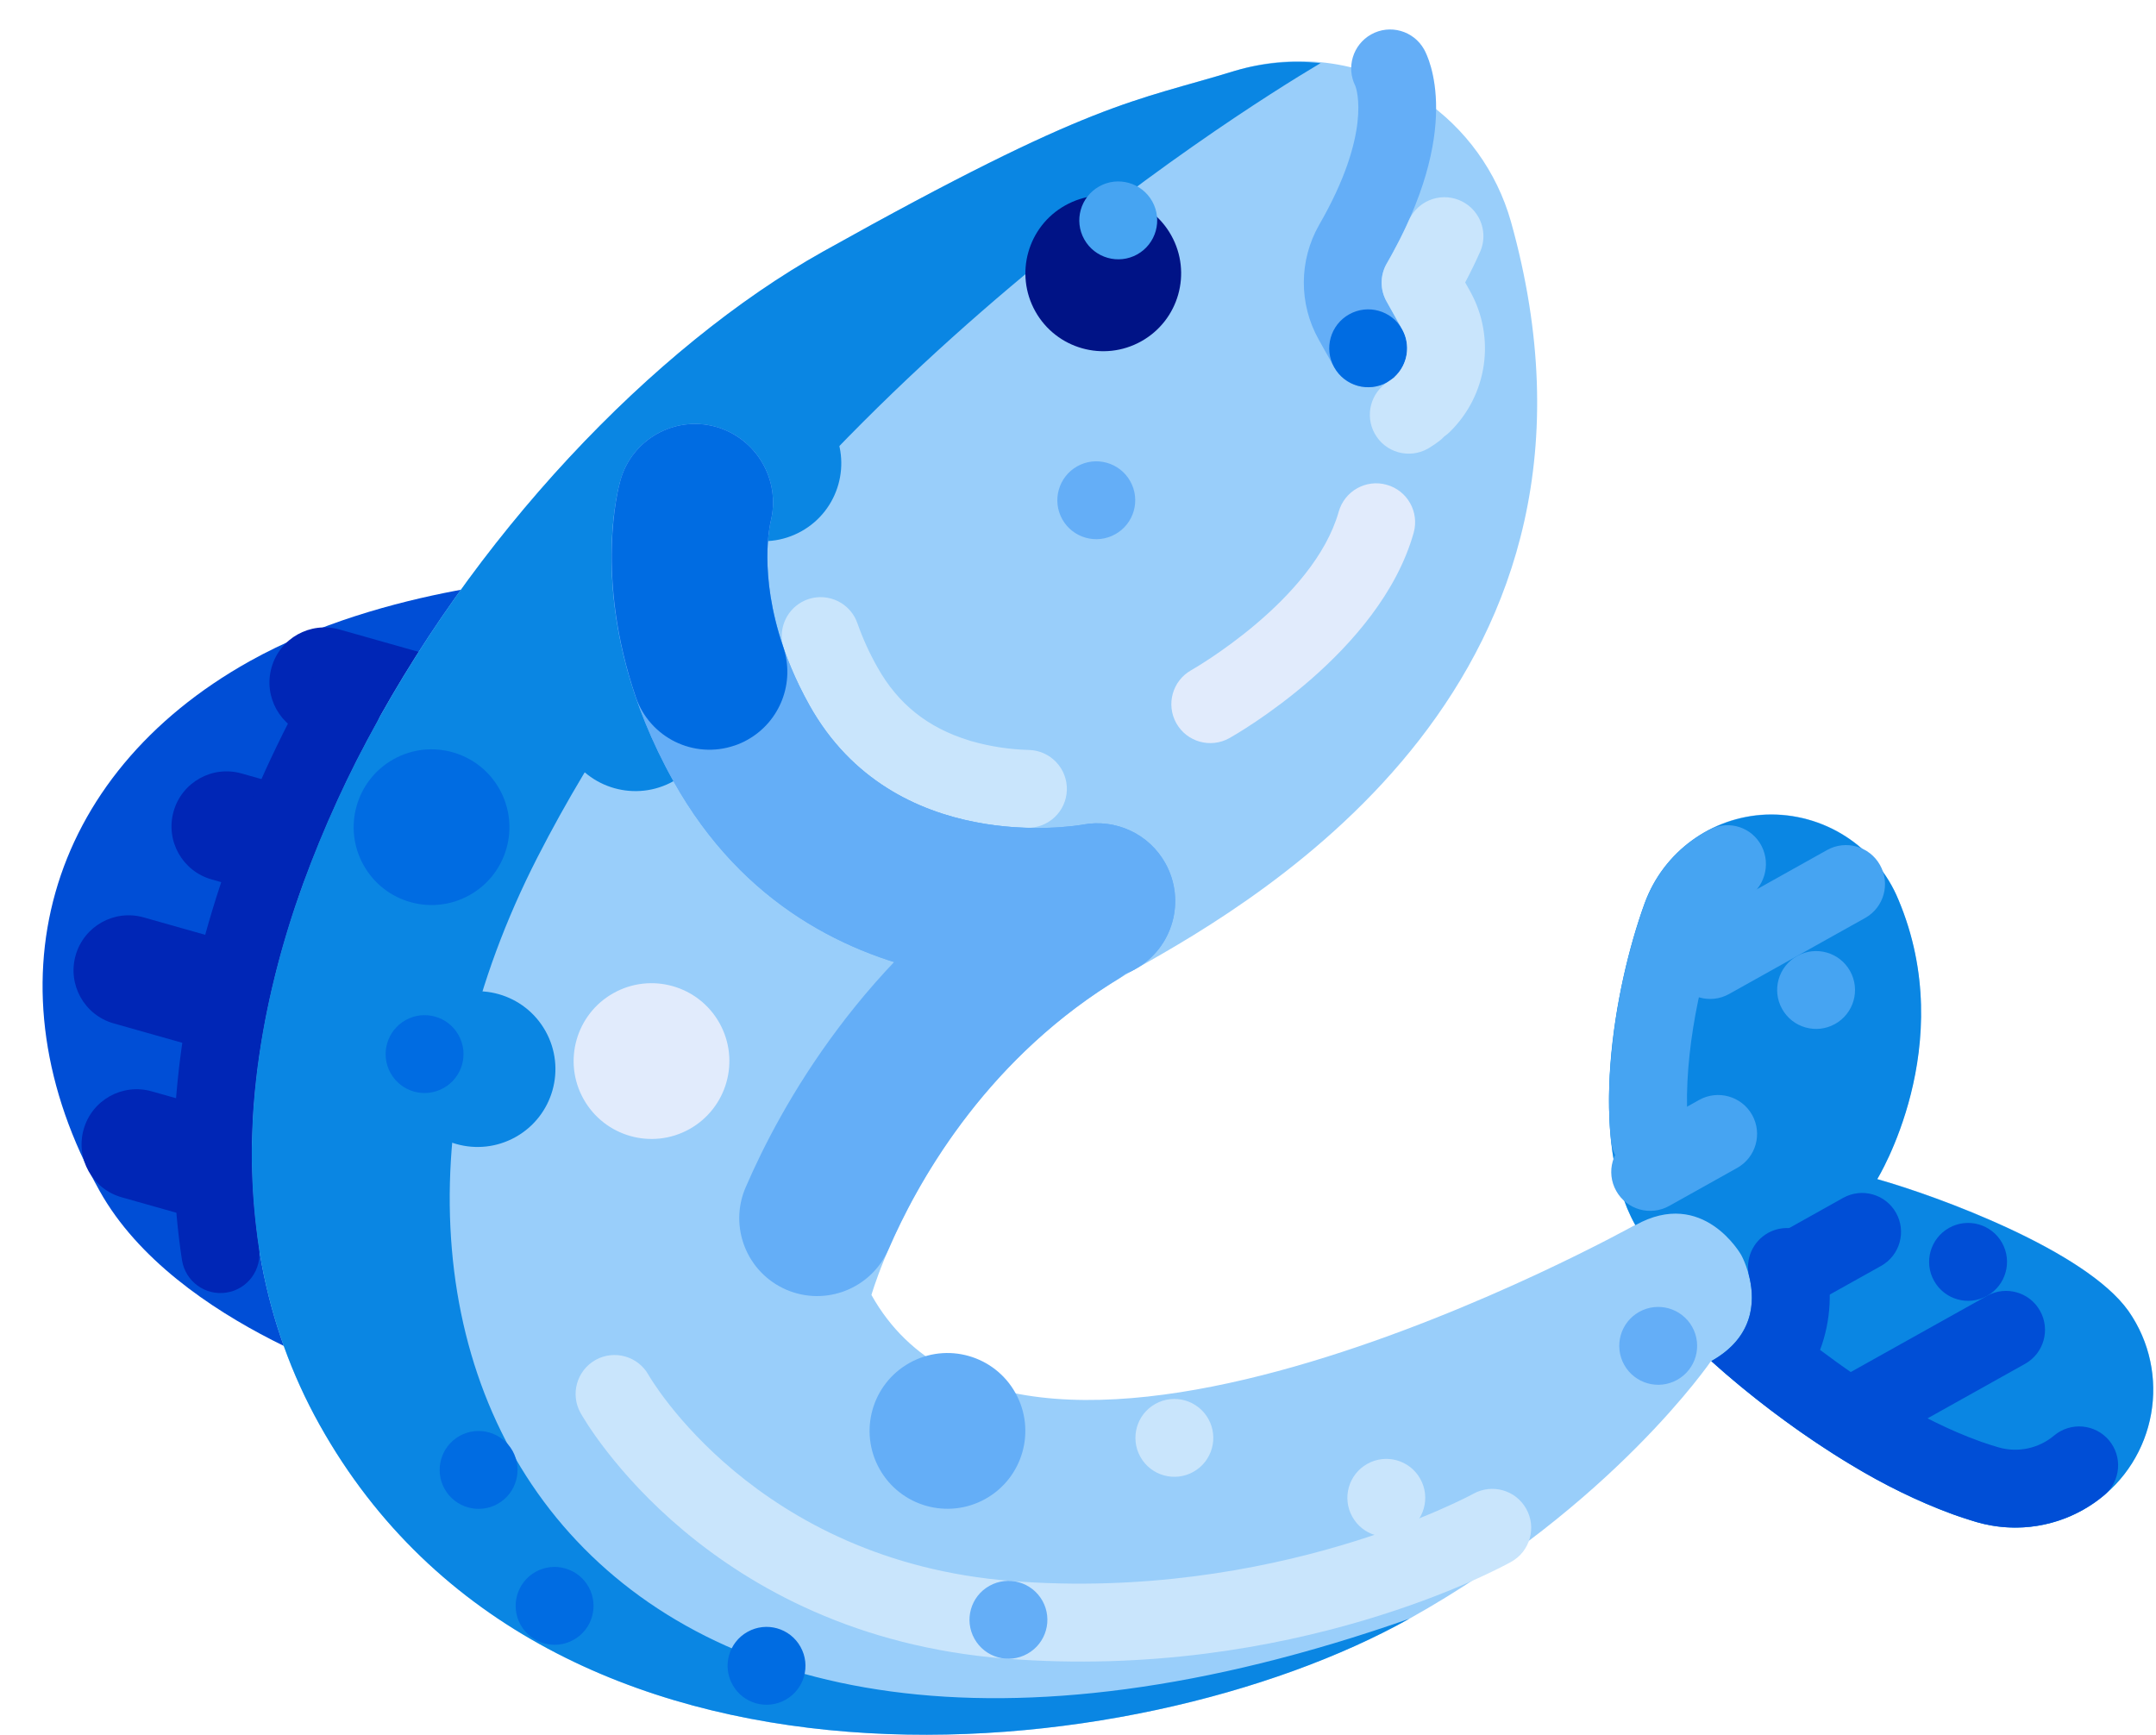
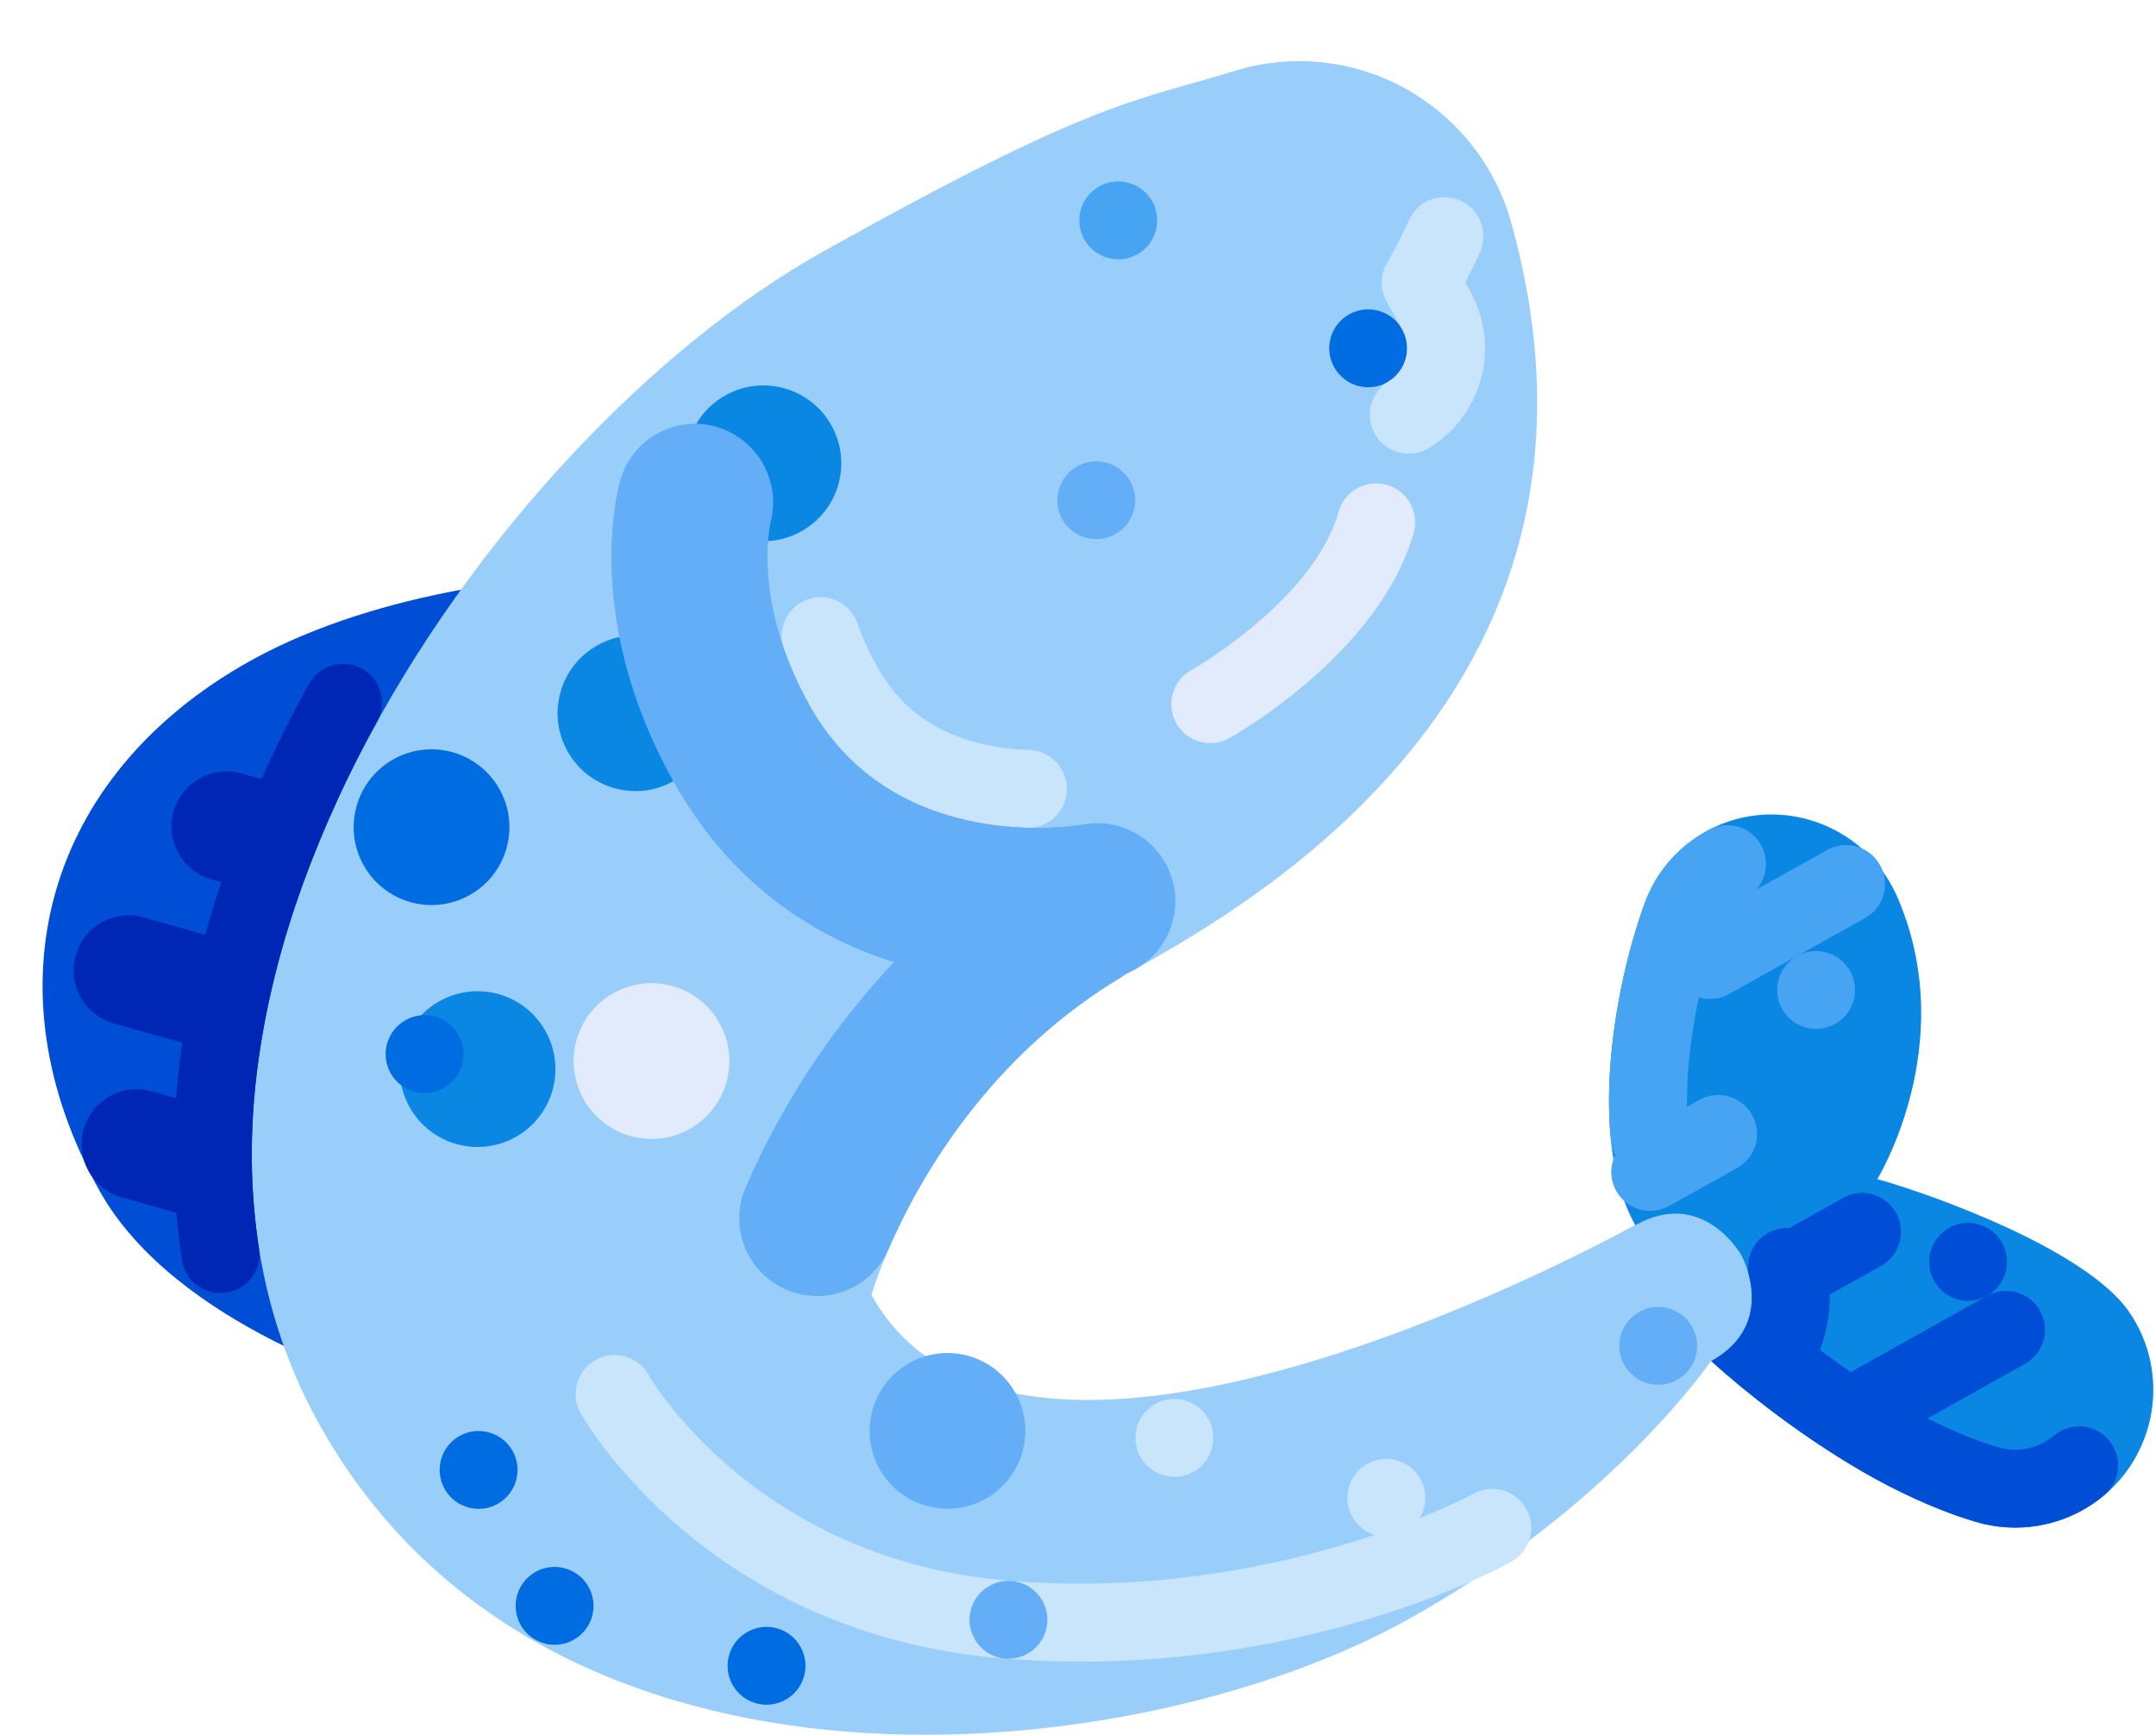
<svg xmlns="http://www.w3.org/2000/svg" width="41" height="33" viewBox="0 0 41 33" fill="none">
  <path d="M10.639 10.979C10.639 10.979 7.332 11.131 4.746 12.576C0.869 14.744 -0.272 18.774 1.896 22.652C3.344 25.243 7.371 26.378 7.371 26.378L10.639 10.979Z" fill="#004ED6" />
-   <path d="M8.472 12.542L6.456 11.972C5.9 11.815 5.321 12.138 5.164 12.694C5.006 13.251 5.33 13.83 5.886 13.987L7.901 14.557C8.458 14.715 9.037 14.391 9.194 13.835C9.351 13.278 9.028 12.7 8.472 12.542Z" fill="#0026B6" />
  <path d="M6.609 15.28L4.594 14.71C4.037 14.552 3.458 14.876 3.301 15.432C3.144 15.989 3.467 16.567 4.024 16.725L6.039 17.295C6.595 17.452 7.174 17.129 7.331 16.573C7.489 16.016 7.165 15.437 6.609 15.28Z" fill="#0026B6" />
  <path d="M5.927 18.352L2.731 17.447C2.175 17.29 1.596 17.613 1.438 18.17C1.281 18.726 1.604 19.305 2.161 19.463L5.357 20.367C5.913 20.524 6.492 20.201 6.649 19.644C6.807 19.088 6.483 18.509 5.927 18.352Z" fill="#0026B6" />
  <path d="M6.079 21.659L2.883 20.755C2.327 20.598 1.748 20.921 1.591 21.478C1.433 22.034 1.757 22.613 2.313 22.77L5.509 23.674C6.065 23.832 6.644 23.508 6.802 22.952C6.959 22.395 6.636 21.817 6.079 21.659Z" fill="#0026B6" />
  <path d="M27.054 1.887C26.008 1.173 24.695 0.975 23.485 1.347C21.543 1.943 20.828 1.891 15.658 4.781C9.194 8.394 1.743 19.345 6.079 27.1C10.414 34.856 21.63 33.676 26.8 30.786C30.678 28.619 32.541 25.881 32.541 25.881C32.541 25.881 35.016 28.194 37.584 28.942C38.677 29.261 39.851 28.84 40.492 27.899C41.108 27.002 41.1 25.817 40.473 24.927C39.654 23.777 36.857 22.749 35.696 22.421C35.696 22.421 37.267 19.875 36.099 17.106C35.681 16.093 34.676 15.447 33.58 15.489C32.543 15.533 31.634 16.197 31.276 17.171C30.687 18.79 30.186 21.669 31.096 23.296C31.096 23.296 19.462 29.799 16.572 24.628C16.572 24.628 17.712 20.598 21.59 18.43C24.036 17.063 31.168 12.91 28.732 4.211C28.463 3.263 27.869 2.44 27.054 1.887Z" fill="#99CEFA" />
  <path d="M15.244 11.451C15.601 11.251 16.053 11.379 16.253 11.736C16.273 11.774 16.291 11.813 16.305 11.853C16.407 12.142 16.534 12.422 16.685 12.689C17.074 13.385 17.642 13.84 18.424 14.08C18.433 14.083 18.442 14.086 18.451 14.09C18.46 14.092 18.47 14.094 18.479 14.097C18.835 14.198 19.202 14.254 19.571 14.263C19.98 14.276 20.301 14.618 20.288 15.027C20.275 15.435 19.934 15.755 19.526 15.743C19.494 15.742 19.461 15.741 19.427 15.74L19.427 15.74L19.422 15.74L19.421 15.739L19.419 15.739L19.416 15.739L19.414 15.739L19.41 15.739L19.409 15.739L19.405 15.739L19.403 15.739L19.401 15.739L19.398 15.738L19.395 15.738L19.393 15.738L19.39 15.738L19.389 15.738L19.384 15.737L19.384 15.738L19.378 15.737L19.374 15.737L19.373 15.737L19.369 15.737L19.368 15.737L19.363 15.736L19.363 15.736C19.038 15.719 18.715 15.674 18.397 15.604C18.393 15.603 18.389 15.602 18.385 15.601L18.379 15.6L18.379 15.6C18.375 15.599 18.371 15.598 18.367 15.597L18.366 15.597C18.365 15.597 18.363 15.596 18.361 15.596L18.36 15.596L18.355 15.595L18.354 15.594L18.349 15.593L18.348 15.593L18.343 15.592L18.341 15.591L18.337 15.591L18.335 15.59L18.331 15.589L18.329 15.588L18.325 15.588L18.323 15.587L18.32 15.586L18.316 15.585L18.314 15.585L18.31 15.584L18.308 15.584L18.303 15.582L18.302 15.582L18.296 15.581L18.295 15.581C18.218 15.562 18.141 15.541 18.063 15.518C18.051 15.515 18.038 15.511 18.026 15.507C18.013 15.503 18 15.5 17.987 15.496C17.381 15.314 16.82 15.007 16.341 14.594L16.341 14.593C16.331 14.585 16.321 14.576 16.311 14.567C16.306 14.562 16.301 14.558 16.296 14.553L16.295 14.553L16.28 14.54L16.28 14.539C16.275 14.535 16.27 14.53 16.265 14.526L16.265 14.526C16.26 14.521 16.255 14.516 16.251 14.512L16.25 14.512L16.245 14.507C16.242 14.504 16.239 14.501 16.235 14.498L16.235 14.498C16.23 14.493 16.226 14.489 16.22 14.484L16.22 14.483C16.215 14.479 16.21 14.474 16.206 14.47L16.205 14.469C16.204 14.468 16.202 14.466 16.2 14.465C16.197 14.461 16.194 14.459 16.191 14.455L16.19 14.455C16.189 14.454 16.187 14.452 16.186 14.451L16.185 14.45L16.181 14.446L16.18 14.446C16.179 14.444 16.177 14.443 16.176 14.441L16.175 14.441L16.171 14.436C16.167 14.433 16.164 14.43 16.161 14.427L16.16 14.426L16.156 14.422L16.151 14.417C16.149 14.415 16.148 14.414 16.146 14.412L16.146 14.412C16.144 14.41 16.143 14.409 16.141 14.407L16.141 14.407L16.136 14.402L16.136 14.402L16.131 14.397L16.131 14.397L16.126 14.392L16.126 14.392L16.122 14.388L16.121 14.387L16.117 14.383L16.116 14.382C16.115 14.38 16.113 14.379 16.112 14.377L16.111 14.377C16.11 14.376 16.108 14.374 16.107 14.373L16.107 14.372L16.102 14.368L16.101 14.367L16.097 14.363L16.097 14.362C16.095 14.361 16.094 14.359 16.092 14.357L16.092 14.357L16.087 14.353L16.087 14.352L16.082 14.347L16.082 14.347C16.081 14.345 16.079 14.344 16.078 14.342L16.073 14.338L16.073 14.337C16.071 14.335 16.069 14.334 16.068 14.332C16.066 14.331 16.065 14.329 16.063 14.327L16.063 14.327C16.061 14.326 16.06 14.324 16.058 14.322L16.058 14.322C16.056 14.32 16.055 14.319 16.053 14.317L16.053 14.317C16.051 14.315 16.05 14.314 16.049 14.312L16.048 14.312C16.047 14.31 16.045 14.309 16.044 14.307L16.039 14.302L16.038 14.301L16.034 14.297L16.034 14.296L16.029 14.291C16.027 14.289 16.026 14.288 16.024 14.286L16.024 14.286C16.023 14.284 16.021 14.283 16.02 14.281L16.02 14.281L16.015 14.276L16.014 14.275C16.013 14.274 16.012 14.272 16.01 14.271L16.009 14.27C16.008 14.269 16.007 14.267 16.006 14.266L16.005 14.265L16.001 14.261L16 14.26C15.999 14.258 15.997 14.257 15.996 14.255L15.995 14.255C15.994 14.253 15.992 14.252 15.991 14.25L15.991 14.25L15.986 14.245L15.986 14.244L15.982 14.239L15.981 14.239L15.977 14.234L15.976 14.234L15.972 14.229L15.972 14.228L15.967 14.223L15.967 14.223L15.963 14.219L15.962 14.218C15.961 14.216 15.959 14.215 15.958 14.213L15.957 14.212C15.956 14.21 15.954 14.209 15.953 14.207L15.952 14.207C15.951 14.205 15.95 14.204 15.949 14.203L15.948 14.202L15.944 14.197L15.943 14.196L15.939 14.191L15.938 14.191L15.934 14.186L15.934 14.186L15.93 14.181L15.929 14.18C15.928 14.178 15.926 14.177 15.925 14.175L15.924 14.175L15.921 14.17L15.92 14.169C15.918 14.168 15.917 14.166 15.916 14.165L15.911 14.159L15.91 14.158L15.906 14.154L15.906 14.153L15.902 14.148L15.897 14.142L15.896 14.142L15.892 14.137L15.892 14.136C15.89 14.135 15.889 14.133 15.888 14.132L15.887 14.131L15.883 14.126L15.882 14.125L15.879 14.121L15.878 14.12C15.876 14.118 15.875 14.117 15.874 14.115L15.873 14.114C15.871 14.112 15.87 14.111 15.869 14.109L15.868 14.108C15.867 14.107 15.866 14.105 15.865 14.104L15.859 14.097C15.858 14.096 15.856 14.094 15.855 14.092L15.854 14.092L15.851 14.087L15.85 14.086L15.846 14.081L15.845 14.08C15.844 14.079 15.843 14.077 15.841 14.075L15.841 14.075C15.839 14.073 15.838 14.072 15.837 14.07L15.836 14.069C15.835 14.068 15.834 14.066 15.832 14.065L15.832 14.063C15.83 14.062 15.829 14.06 15.827 14.059L15.827 14.058C15.825 14.056 15.824 14.055 15.823 14.053L15.822 14.052C15.821 14.05 15.82 14.049 15.819 14.047L15.818 14.046C15.816 14.044 15.815 14.043 15.814 14.041L15.813 14.04L15.809 14.036L15.809 14.035C15.807 14.034 15.806 14.032 15.805 14.03L15.804 14.029L15.8 14.024L15.8 14.023C15.798 14.022 15.797 14.02 15.796 14.019L15.795 14.018L15.791 14.013L15.79 14.012L15.787 14.007L15.786 14.006C15.785 14.005 15.784 14.003 15.783 14.002L15.781 14L15.778 13.995L15.777 13.995L15.773 13.989L15.772 13.989L15.769 13.984L15.768 13.983L15.764 13.978L15.763 13.977C15.762 13.975 15.761 13.973 15.759 13.972L15.759 13.971L15.755 13.966L15.755 13.965C15.753 13.964 15.752 13.962 15.751 13.96L15.75 13.959L15.746 13.954L15.745 13.953L15.742 13.949L15.741 13.947L15.737 13.943L15.736 13.942C15.735 13.94 15.734 13.938 15.733 13.936L15.732 13.936L15.729 13.931L15.728 13.93L15.724 13.925L15.723 13.924L15.719 13.918L15.719 13.918L15.715 13.912L15.714 13.912L15.711 13.907L15.71 13.905L15.706 13.9L15.706 13.9C15.704 13.898 15.703 13.896 15.702 13.895L15.701 13.894C15.7 13.892 15.699 13.89 15.697 13.889L15.696 13.887C15.695 13.886 15.694 13.884 15.693 13.882L15.692 13.882L15.689 13.877L15.688 13.876C15.687 13.874 15.685 13.872 15.684 13.87L15.683 13.869L15.68 13.864L15.679 13.863C15.678 13.862 15.677 13.86 15.676 13.858L15.675 13.857C15.674 13.856 15.672 13.854 15.671 13.852L15.67 13.851C15.669 13.849 15.668 13.847 15.666 13.846L15.666 13.845L15.662 13.84L15.662 13.839L15.658 13.834L15.657 13.832L15.653 13.827L15.653 13.826C15.652 13.825 15.65 13.823 15.649 13.822L15.649 13.82C15.648 13.819 15.646 13.817 15.645 13.815L15.644 13.814C15.643 13.812 15.642 13.81 15.64 13.809L15.64 13.808L15.636 13.803L15.636 13.802C15.634 13.8 15.633 13.798 15.632 13.796L15.631 13.795C15.63 13.793 15.629 13.792 15.627 13.79L15.627 13.789C15.626 13.787 15.625 13.786 15.623 13.784L15.623 13.783C15.621 13.781 15.62 13.78 15.619 13.778L15.618 13.776L15.615 13.771L15.614 13.771C15.613 13.769 15.612 13.767 15.611 13.765L15.61 13.764C15.609 13.762 15.607 13.761 15.606 13.759L15.605 13.757L15.602 13.752L15.601 13.751L15.598 13.746L15.597 13.745C15.596 13.743 15.595 13.742 15.594 13.74L15.592 13.739L15.589 13.733L15.588 13.732C15.587 13.731 15.586 13.729 15.585 13.727L15.584 13.726C15.583 13.724 15.582 13.723 15.581 13.72L15.58 13.72L15.576 13.714L15.576 13.713C15.575 13.712 15.573 13.71 15.572 13.708L15.572 13.707C15.57 13.705 15.569 13.703 15.568 13.701L15.567 13.7C15.566 13.698 15.565 13.696 15.563 13.694L15.563 13.694C15.562 13.692 15.561 13.691 15.559 13.689L15.559 13.688C15.558 13.686 15.556 13.684 15.555 13.682L15.555 13.681C15.553 13.679 15.552 13.677 15.551 13.675C15.549 13.673 15.548 13.671 15.547 13.669L15.546 13.668L15.543 13.663L15.542 13.662L15.538 13.656L15.538 13.655L15.535 13.65L15.534 13.649L15.53 13.643L15.53 13.642C15.528 13.64 15.527 13.638 15.526 13.636L15.526 13.636C15.524 13.634 15.523 13.632 15.522 13.63L15.521 13.629C15.52 13.627 15.519 13.625 15.518 13.623L15.517 13.622L15.513 13.616L15.513 13.616C15.512 13.614 15.511 13.612 15.51 13.61L15.509 13.609L15.505 13.604L15.505 13.602C15.504 13.6 15.502 13.598 15.501 13.596L15.501 13.596C15.499 13.594 15.498 13.592 15.497 13.59L15.496 13.589L15.493 13.584L15.492 13.582C15.491 13.58 15.49 13.579 15.489 13.576L15.489 13.576L15.485 13.57L15.484 13.569L15.481 13.563L15.48 13.562L15.476 13.556L15.476 13.556C15.475 13.554 15.474 13.552 15.473 13.55L15.472 13.549C15.471 13.547 15.47 13.545 15.468 13.543L15.468 13.542C15.467 13.54 15.465 13.538 15.464 13.536L15.464 13.536C15.463 13.534 15.462 13.532 15.46 13.53L15.46 13.529C15.459 13.527 15.458 13.525 15.456 13.523L15.452 13.516L15.452 13.515L15.448 13.51L15.447 13.508L15.444 13.501L15.44 13.495L15.437 13.489L15.435 13.488C15.434 13.486 15.433 13.484 15.432 13.482L15.431 13.481C15.43 13.479 15.429 13.477 15.428 13.475C15.427 13.472 15.425 13.47 15.424 13.468L15.424 13.467C15.423 13.465 15.421 13.463 15.42 13.461L15.412 13.446C15.411 13.444 15.409 13.442 15.408 13.44L15.407 13.439C15.405 13.435 15.403 13.431 15.4 13.427L15.4 13.425C15.399 13.424 15.398 13.422 15.396 13.419L15.373 13.377C15.372 13.376 15.371 13.374 15.37 13.372L15.37 13.371C15.369 13.37 15.368 13.368 15.367 13.367L15.366 13.365C15.366 13.364 15.365 13.362 15.364 13.361L15.364 13.36L15.358 13.349L15.354 13.343C15.352 13.339 15.35 13.336 15.348 13.332L15.342 13.321L15.342 13.32C15.34 13.316 15.338 13.313 15.336 13.309L15.335 13.309L15.333 13.303L15.333 13.303C15.331 13.299 15.329 13.296 15.327 13.292L15.326 13.292L15.324 13.286L15.323 13.286L15.318 13.275L15.315 13.269L15.315 13.269C15.312 13.264 15.309 13.258 15.306 13.252L15.303 13.246C15.3 13.241 15.297 13.235 15.294 13.23L15.294 13.229C15.143 12.942 15.014 12.645 14.906 12.339C14.79 12 14.932 11.627 15.244 11.451L15.244 11.451Z" fill="#C9E5FC" />
  <path d="M28.739 29.703C29.096 29.503 29.224 29.052 29.024 28.695C28.825 28.338 28.375 28.211 28.018 28.409C27.98 28.43 24.253 30.461 19.235 30.068C14.364 29.686 12.353 26.185 12.333 26.149C12.133 25.792 11.682 25.665 11.325 25.864C10.969 26.064 10.841 26.515 11.04 26.872C11.137 27.045 13.467 31.1 19.119 31.544C24.603 31.975 28.573 29.796 28.739 29.703Z" fill="#C9E5FC" />
  <path d="M19.759 16.071C20.475 15.675 21.376 15.935 21.771 16.651C22.154 17.344 21.924 18.217 21.248 18.63L21.246 18.632C21.244 18.633 21.242 18.634 21.24 18.635L21.239 18.636C21.236 18.638 21.234 18.639 21.231 18.641L21.231 18.641L21.222 18.646L21.221 18.647C21.219 18.648 21.217 18.649 21.215 18.651C21.203 18.658 21.191 18.666 21.179 18.673C21.168 18.68 21.157 18.686 21.146 18.692C21.135 18.7 21.123 18.708 21.111 18.715C18.673 20.263 17.427 22.53 16.897 23.759C16.57 24.509 15.698 24.852 14.948 24.526C14.2 24.2 13.856 23.33 14.18 22.581C14.84 21.051 16.413 18.19 19.523 16.216C19.537 16.207 19.551 16.198 19.564 16.19C19.58 16.18 19.596 16.17 19.612 16.16L19.702 16.104C19.721 16.093 19.739 16.081 19.759 16.071Z" fill="#64AEF7" />
-   <path d="M6.079 27.1C1.743 19.345 9.194 8.394 15.658 4.781C20.828 1.891 21.543 1.943 23.485 1.347C24.012 1.192 24.565 1.142 25.112 1.201C23.4 2.219 14.603 7.742 10.222 16.302C5.356 25.808 11.198 36.259 26.8 30.786C21.63 33.676 10.414 34.856 6.079 27.1Z" fill="#0A86E3" />
-   <path d="M6.162 12.719C6.519 12.519 6.97 12.646 7.17 13.003C7.295 13.226 7.296 13.497 7.173 13.721C6.623 14.71 6.151 15.742 5.762 16.805L5.757 16.819L5.757 16.819C5.756 16.823 5.754 16.828 5.753 16.832L5.752 16.833C5.751 16.837 5.749 16.842 5.748 16.846L5.747 16.846C5.742 16.86 5.738 16.873 5.733 16.887L5.733 16.888C5.731 16.892 5.73 16.897 5.728 16.901L5.728 16.902C5.726 16.906 5.725 16.91 5.723 16.914L5.723 16.916C5.721 16.92 5.72 16.924 5.718 16.928L5.718 16.929C5.716 16.933 5.715 16.938 5.714 16.942L5.713 16.942L5.708 16.956L5.708 16.957C5.707 16.961 5.705 16.965 5.704 16.969L5.703 16.971C5.702 16.974 5.7 16.979 5.699 16.983L5.698 16.984C5.697 16.989 5.696 16.992 5.694 16.996L5.694 16.998C5.692 17.002 5.691 17.006 5.69 17.01L5.689 17.012C5.688 17.015 5.686 17.02 5.685 17.024L5.684 17.025C5.683 17.029 5.681 17.034 5.68 17.038L5.679 17.04C5.678 17.044 5.677 17.047 5.675 17.051L5.674 17.054C5.673 17.057 5.672 17.061 5.671 17.065L5.67 17.067C5.668 17.071 5.667 17.075 5.666 17.078L5.665 17.081C5.664 17.084 5.662 17.088 5.661 17.092L5.66 17.094C5.659 17.098 5.658 17.102 5.657 17.105L5.656 17.109C5.654 17.112 5.653 17.116 5.652 17.12L5.651 17.122L5.647 17.133L5.646 17.136C5.645 17.14 5.644 17.143 5.642 17.147L5.641 17.149L5.638 17.16L5.637 17.163L5.633 17.174L5.632 17.177L5.629 17.188L5.628 17.191L5.624 17.202L5.623 17.205C5.622 17.208 5.62 17.212 5.619 17.215L5.618 17.219C5.617 17.222 5.616 17.226 5.615 17.229L5.614 17.232L5.61 17.242L5.609 17.246C5.608 17.249 5.607 17.253 5.606 17.256L5.604 17.26C5.603 17.263 5.602 17.266 5.601 17.27L5.6 17.274C5.598 17.277 5.597 17.28 5.596 17.284L5.595 17.288C5.594 17.291 5.593 17.295 5.592 17.298C5.591 17.299 5.591 17.3 5.591 17.301C5.59 17.304 5.588 17.308 5.587 17.312L5.586 17.314C5.585 17.318 5.584 17.322 5.583 17.325L5.582 17.328C5.581 17.331 5.58 17.335 5.578 17.338L5.578 17.342C5.576 17.346 5.575 17.349 5.574 17.352L5.573 17.356C5.571 17.36 5.57 17.363 5.569 17.367L5.568 17.37C5.567 17.374 5.566 17.377 5.565 17.38L5.564 17.384L5.561 17.393L5.559 17.398C5.558 17.401 5.557 17.404 5.556 17.407L5.555 17.411L5.552 17.421C5.551 17.422 5.551 17.424 5.55 17.425L5.547 17.434L5.546 17.44C5.545 17.442 5.544 17.446 5.543 17.449L5.541 17.453C5.54 17.456 5.539 17.459 5.538 17.462L5.537 17.467L5.534 17.476L5.533 17.48C5.532 17.483 5.531 17.486 5.53 17.489C5.529 17.491 5.529 17.492 5.528 17.494C5.527 17.497 5.526 17.5 5.525 17.503L5.524 17.508C5.523 17.511 5.522 17.514 5.521 17.517L5.519 17.522C5.518 17.526 5.517 17.528 5.516 17.532L5.515 17.536C5.514 17.539 5.513 17.542 5.512 17.545L5.511 17.55C5.51 17.553 5.509 17.555 5.508 17.558L5.506 17.563L5.504 17.572L5.502 17.576C5.501 17.58 5.5 17.582 5.499 17.586L5.498 17.591L5.495 17.599C5.495 17.601 5.494 17.603 5.493 17.606C5.492 17.608 5.492 17.61 5.491 17.613C5.49 17.615 5.489 17.617 5.489 17.619C5.488 17.622 5.487 17.625 5.486 17.628C5.486 17.629 5.485 17.631 5.485 17.633L5.482 17.641L5.481 17.646L5.478 17.654L5.476 17.661L5.474 17.668C5.473 17.67 5.473 17.672 5.472 17.674L5.47 17.682C5.469 17.684 5.468 17.686 5.468 17.688L5.465 17.695L5.464 17.702L5.461 17.71L5.457 17.724C5.456 17.725 5.456 17.727 5.455 17.729L5.453 17.737C5.452 17.739 5.452 17.742 5.451 17.744C5.45 17.746 5.45 17.748 5.449 17.75L5.447 17.757C5.446 17.759 5.445 17.762 5.445 17.764L5.443 17.771L5.441 17.778C5.44 17.78 5.439 17.782 5.439 17.785C5.438 17.787 5.437 17.79 5.436 17.793L5.435 17.798C5.434 17.8 5.433 17.804 5.432 17.806L5.431 17.811L5.428 17.819L5.425 17.832L5.422 17.841L5.421 17.846C5.419 17.849 5.419 17.852 5.418 17.855L5.416 17.859L5.414 17.868L5.412 17.873L5.41 17.881L5.408 17.889L5.406 17.896C5.405 17.898 5.404 17.9 5.404 17.902C5.403 17.905 5.402 17.907 5.402 17.91L5.4 17.915C5.399 17.918 5.398 17.921 5.397 17.924C5.397 17.925 5.397 17.927 5.396 17.928C5.395 17.931 5.394 17.934 5.394 17.938L5.392 17.942C5.392 17.945 5.391 17.948 5.39 17.951L5.386 17.964C5.385 17.966 5.385 17.969 5.384 17.971L5.381 17.979C5.381 17.981 5.381 17.982 5.38 17.985C5.379 17.988 5.378 17.991 5.377 17.994L5.376 17.998C5.375 18.001 5.374 18.004 5.373 18.008L5.373 18.011C5.371 18.014 5.371 18.017 5.37 18.021L5.369 18.023C5.368 18.027 5.367 18.03 5.366 18.034L5.366 18.036C5.364 18.041 5.362 18.047 5.361 18.052L5.36 18.053C5.36 18.057 5.359 18.06 5.358 18.064L5.357 18.067C5.356 18.07 5.355 18.073 5.354 18.077L5.353 18.08C5.352 18.084 5.351 18.087 5.35 18.09L5.349 18.094C5.348 18.097 5.347 18.1 5.346 18.104L5.346 18.107C5.345 18.11 5.344 18.113 5.343 18.117L5.342 18.12C5.339 18.129 5.337 18.138 5.334 18.148L5.334 18.149C5.333 18.153 5.332 18.157 5.331 18.16L5.33 18.163C5.329 18.166 5.328 18.17 5.327 18.173L5.326 18.176L5.324 18.187L5.319 18.202L5.315 18.217L5.314 18.219C5.313 18.223 5.313 18.227 5.312 18.23L5.311 18.232C5.31 18.236 5.309 18.239 5.308 18.243L5.307 18.246C5.307 18.249 5.305 18.253 5.305 18.256L5.304 18.258L5.301 18.27L5.301 18.271C5.298 18.281 5.295 18.291 5.293 18.3L5.292 18.302C5.291 18.306 5.29 18.31 5.289 18.313L5.289 18.315L5.286 18.326L5.285 18.328L5.282 18.339L5.282 18.342C5.281 18.345 5.28 18.349 5.279 18.352L5.279 18.355C5.276 18.364 5.274 18.374 5.271 18.383L5.271 18.385C5.27 18.388 5.269 18.392 5.268 18.395L5.267 18.399C5.266 18.402 5.265 18.405 5.264 18.409L5.264 18.411L5.261 18.422L5.26 18.424C5.259 18.428 5.258 18.432 5.257 18.436L5.257 18.436C5.253 18.455 5.248 18.474 5.243 18.493L5.243 18.494C5.242 18.497 5.241 18.502 5.24 18.506L5.239 18.506C5.236 18.521 5.232 18.536 5.228 18.55L5.228 18.551C5.226 18.559 5.224 18.567 5.222 18.576L5.222 18.576L5.219 18.589L5.216 18.602L5.216 18.602C5.204 18.649 5.193 18.695 5.182 18.742L5.182 18.742C5.181 18.747 5.18 18.75 5.179 18.755L5.179 18.755C5.175 18.77 5.172 18.785 5.168 18.8C5.166 18.808 5.165 18.817 5.162 18.825C5.161 18.829 5.16 18.834 5.16 18.838L5.159 18.838C5.154 18.861 5.149 18.884 5.144 18.908L5.144 18.908C5.136 18.94 5.129 18.972 5.122 19.004L5.122 19.004C5.118 19.023 5.114 19.042 5.11 19.061L5.11 19.062L5.107 19.074L5.107 19.075C5.106 19.079 5.105 19.083 5.104 19.087L5.104 19.087C5.099 19.11 5.094 19.134 5.09 19.157L5.089 19.157L5.087 19.17L5.087 19.171C5.085 19.181 5.082 19.191 5.08 19.202C5.079 19.206 5.079 19.209 5.078 19.213L5.078 19.216C5.077 19.219 5.076 19.223 5.075 19.226L5.075 19.229L5.073 19.239L5.072 19.242C5.071 19.246 5.071 19.249 5.07 19.253L5.07 19.254C5.067 19.268 5.064 19.283 5.061 19.297L5.061 19.298L5.058 19.31L5.058 19.311L5.056 19.323L5.056 19.325C5.055 19.329 5.054 19.332 5.053 19.336L5.053 19.337L5.047 19.367L5.047 19.368C5.046 19.372 5.046 19.376 5.045 19.38L5.045 19.381C5.044 19.385 5.043 19.389 5.042 19.392L5.042 19.395C5.041 19.399 5.041 19.402 5.04 19.406L5.039 19.408L5.037 19.419L5.037 19.422C5.036 19.425 5.036 19.429 5.035 19.432L5.035 19.433C5.034 19.438 5.033 19.444 5.032 19.449L5.031 19.452L5.029 19.462L5.029 19.465C5.028 19.468 5.027 19.472 5.027 19.475L5.026 19.478L5.024 19.489L5.024 19.491C5.023 19.495 5.022 19.498 5.022 19.502L5.021 19.504C5.02 19.509 5.02 19.514 5.019 19.519L5.018 19.522C5.017 19.525 5.017 19.529 5.016 19.532L5.016 19.535C5.015 19.538 5.014 19.542 5.014 19.545L5.013 19.548C5.013 19.552 5.012 19.555 5.012 19.558L5.011 19.562C5.01 19.565 5.01 19.568 5.009 19.572C5.009 19.573 5.009 19.574 5.009 19.575C5.008 19.578 5.007 19.582 5.007 19.585L5.006 19.588C5.006 19.591 5.005 19.595 5.004 19.598L5.004 19.599C5.003 19.604 5.002 19.609 5.002 19.614L5.001 19.618L4.999 19.627L4.998 19.632C4.998 19.635 4.997 19.638 4.997 19.641L4.996 19.645C4.995 19.648 4.995 19.651 4.995 19.655L4.994 19.659C4.993 19.662 4.993 19.665 4.992 19.668L4.991 19.674C4.991 19.676 4.99 19.679 4.99 19.681C4.989 19.683 4.989 19.686 4.989 19.688C4.988 19.691 4.988 19.695 4.987 19.698L4.986 19.701C4.986 19.704 4.985 19.708 4.985 19.711L4.984 19.715C4.983 19.718 4.983 19.721 4.983 19.724L4.982 19.728C4.981 19.732 4.981 19.735 4.98 19.738L4.98 19.741C4.979 19.745 4.978 19.748 4.978 19.751L4.977 19.755C4.977 19.758 4.976 19.761 4.976 19.764C4.975 19.766 4.975 19.769 4.974 19.771C4.974 19.774 4.974 19.776 4.973 19.779L4.972 19.785C4.972 19.788 4.971 19.791 4.971 19.794L4.97 19.798C4.97 19.801 4.969 19.804 4.969 19.807L4.968 19.811L4.966 19.821C4.966 19.822 4.966 19.824 4.966 19.826L4.964 19.834C4.964 19.836 4.964 19.838 4.963 19.84L4.962 19.847C4.962 19.849 4.961 19.852 4.961 19.854C4.961 19.857 4.96 19.86 4.96 19.862C4.959 19.864 4.959 19.866 4.959 19.868L4.957 19.876L4.957 19.881L4.955 19.89C4.955 19.892 4.955 19.893 4.954 19.895C4.954 19.898 4.954 19.901 4.953 19.903L4.952 19.909L4.951 19.917C4.951 19.919 4.95 19.922 4.95 19.924L4.949 19.93L4.948 19.938C4.948 19.94 4.947 19.942 4.947 19.944L4.946 19.951C4.946 19.954 4.945 19.956 4.945 19.958L4.944 19.965C4.943 19.967 4.943 19.97 4.943 19.972L4.942 19.979C4.941 19.981 4.941 19.984 4.941 19.986C4.94 19.988 4.94 19.991 4.939 19.993C4.939 19.995 4.939 19.998 4.938 20C4.938 20.002 4.938 20.005 4.937 20.008C4.937 20.009 4.937 20.011 4.937 20.013C4.936 20.016 4.936 20.019 4.935 20.021L4.935 20.026C4.934 20.029 4.934 20.032 4.933 20.035C4.933 20.037 4.933 20.039 4.932 20.041C4.932 20.044 4.932 20.046 4.931 20.049C4.931 20.05 4.931 20.053 4.93 20.055C4.93 20.057 4.93 20.06 4.929 20.062L4.928 20.069C4.928 20.071 4.928 20.075 4.927 20.077L4.926 20.082L4.925 20.091L4.924 20.096L4.922 20.109L4.921 20.118L4.92 20.124L4.917 20.146C4.917 20.148 4.917 20.15 4.916 20.152C4.916 20.154 4.916 20.158 4.915 20.16C4.915 20.162 4.915 20.164 4.915 20.165C4.914 20.169 4.914 20.171 4.913 20.174L4.912 20.188C4.911 20.189 4.911 20.191 4.911 20.192C4.911 20.195 4.91 20.198 4.91 20.201C4.909 20.203 4.909 20.205 4.909 20.207C4.909 20.209 4.908 20.213 4.908 20.215L4.907 20.221C4.907 20.224 4.906 20.227 4.906 20.23L4.905 20.234C4.905 20.237 4.905 20.241 4.904 20.244L4.903 20.248L4.902 20.257L4.902 20.262L4.9 20.271L4.9 20.275L4.899 20.285L4.898 20.289C4.898 20.293 4.897 20.296 4.897 20.299L4.896 20.303C4.896 20.307 4.895 20.31 4.895 20.313L4.895 20.317L4.893 20.327L4.893 20.331C4.892 20.334 4.892 20.338 4.891 20.341L4.889 20.358L4.888 20.368L4.886 20.383L4.886 20.386L4.885 20.397L4.884 20.399C4.884 20.403 4.883 20.407 4.883 20.411L4.883 20.413C4.882 20.417 4.882 20.42 4.881 20.424L4.881 20.427C4.88 20.431 4.88 20.434 4.88 20.438L4.879 20.44C4.879 20.444 4.878 20.448 4.878 20.452L4.878 20.454C4.877 20.458 4.877 20.462 4.877 20.466L4.876 20.468C4.876 20.472 4.875 20.476 4.875 20.48L4.875 20.483C4.874 20.486 4.874 20.49 4.873 20.493L4.873 20.496C4.873 20.5 4.872 20.504 4.872 20.507L4.871 20.51C4.871 20.514 4.871 20.517 4.87 20.521L4.87 20.523C4.87 20.527 4.869 20.531 4.869 20.535L4.868 20.537L4.867 20.55L4.867 20.551L4.866 20.563L4.865 20.565C4.865 20.569 4.865 20.573 4.864 20.576L4.864 20.579C4.864 20.582 4.863 20.587 4.863 20.59L4.862 20.593L4.861 20.604L4.861 20.606C4.861 20.61 4.86 20.614 4.86 20.618L4.86 20.62C4.859 20.624 4.859 20.628 4.858 20.633L4.858 20.634C4.858 20.638 4.857 20.642 4.857 20.646L4.857 20.648C4.856 20.651 4.856 20.656 4.855 20.66L4.855 20.662C4.855 20.666 4.854 20.669 4.854 20.674L4.854 20.675L4.853 20.688L4.853 20.689C4.852 20.693 4.852 20.697 4.851 20.701L4.851 20.702C4.85 20.716 4.848 20.729 4.846 20.743C4.846 20.756 4.845 20.77 4.843 20.783L4.843 20.784C4.843 20.787 4.843 20.791 4.842 20.795L4.842 20.795C4.842 20.799 4.842 20.803 4.841 20.807L4.841 20.807C4.748 21.784 4.776 22.768 4.924 23.738C4.987 24.143 4.71 24.521 4.305 24.583C3.902 24.645 3.525 24.37 3.461 23.966C3.293 22.868 3.262 21.753 3.369 20.647C3.37 20.632 3.372 20.617 3.374 20.602C3.375 20.587 3.376 20.572 3.378 20.557C3.615 18.142 4.479 15.532 5.876 13.007C5.943 12.886 6.042 12.787 6.162 12.719L6.162 12.719Z" fill="#0026B6" />
+   <path d="M6.162 12.719C6.519 12.519 6.97 12.646 7.17 13.003C7.295 13.226 7.296 13.497 7.173 13.721C6.623 14.71 6.151 15.742 5.762 16.805L5.757 16.819L5.757 16.819C5.756 16.823 5.754 16.828 5.753 16.832L5.752 16.833C5.751 16.837 5.749 16.842 5.748 16.846L5.747 16.846C5.742 16.86 5.738 16.873 5.733 16.887L5.733 16.888C5.731 16.892 5.73 16.897 5.728 16.901L5.728 16.902C5.726 16.906 5.725 16.91 5.723 16.914L5.723 16.916C5.721 16.92 5.72 16.924 5.718 16.928L5.718 16.929C5.716 16.933 5.715 16.938 5.714 16.942L5.713 16.942L5.708 16.956L5.708 16.957C5.707 16.961 5.705 16.965 5.704 16.969L5.703 16.971C5.702 16.974 5.7 16.979 5.699 16.983L5.698 16.984C5.697 16.989 5.696 16.992 5.694 16.996L5.694 16.998C5.692 17.002 5.691 17.006 5.69 17.01L5.689 17.012C5.688 17.015 5.686 17.02 5.685 17.024L5.684 17.025C5.683 17.029 5.681 17.034 5.68 17.038L5.679 17.04C5.678 17.044 5.677 17.047 5.675 17.051L5.674 17.054C5.673 17.057 5.672 17.061 5.671 17.065L5.67 17.067C5.668 17.071 5.667 17.075 5.666 17.078L5.665 17.081C5.664 17.084 5.662 17.088 5.661 17.092L5.66 17.094C5.659 17.098 5.658 17.102 5.657 17.105L5.656 17.109C5.654 17.112 5.653 17.116 5.652 17.12L5.651 17.122L5.647 17.133L5.646 17.136C5.645 17.14 5.644 17.143 5.642 17.147L5.641 17.149L5.638 17.16L5.637 17.163L5.633 17.174L5.632 17.177L5.629 17.188L5.628 17.191L5.624 17.202L5.623 17.205C5.622 17.208 5.62 17.212 5.619 17.215L5.618 17.219C5.617 17.222 5.616 17.226 5.615 17.229L5.614 17.232L5.61 17.242L5.609 17.246C5.608 17.249 5.607 17.253 5.606 17.256L5.604 17.26C5.603 17.263 5.602 17.266 5.601 17.27L5.6 17.274C5.598 17.277 5.597 17.28 5.596 17.284L5.595 17.288C5.594 17.291 5.593 17.295 5.592 17.298C5.591 17.299 5.591 17.3 5.591 17.301C5.59 17.304 5.588 17.308 5.587 17.312L5.586 17.314C5.585 17.318 5.584 17.322 5.583 17.325L5.582 17.328C5.581 17.331 5.58 17.335 5.578 17.338L5.578 17.342C5.576 17.346 5.575 17.349 5.574 17.352L5.573 17.356C5.571 17.36 5.57 17.363 5.569 17.367L5.568 17.37C5.567 17.374 5.566 17.377 5.565 17.38L5.564 17.384L5.561 17.393L5.559 17.398C5.558 17.401 5.557 17.404 5.556 17.407L5.555 17.411L5.552 17.421C5.551 17.422 5.551 17.424 5.55 17.425L5.547 17.434L5.546 17.44C5.545 17.442 5.544 17.446 5.543 17.449L5.541 17.453C5.54 17.456 5.539 17.459 5.538 17.462L5.537 17.467L5.534 17.476L5.533 17.48C5.532 17.483 5.531 17.486 5.53 17.489C5.529 17.491 5.529 17.492 5.528 17.494C5.527 17.497 5.526 17.5 5.525 17.503L5.524 17.508C5.523 17.511 5.522 17.514 5.521 17.517L5.519 17.522C5.518 17.526 5.517 17.528 5.516 17.532L5.515 17.536C5.514 17.539 5.513 17.542 5.512 17.545L5.511 17.55C5.51 17.553 5.509 17.555 5.508 17.558L5.506 17.563L5.504 17.572L5.502 17.576C5.501 17.58 5.5 17.582 5.499 17.586L5.498 17.591L5.495 17.599C5.495 17.601 5.494 17.603 5.493 17.606C5.492 17.608 5.492 17.61 5.491 17.613C5.49 17.615 5.489 17.617 5.489 17.619C5.488 17.622 5.487 17.625 5.486 17.628C5.486 17.629 5.485 17.631 5.485 17.633L5.482 17.641L5.481 17.646L5.478 17.654L5.476 17.661L5.474 17.668C5.473 17.67 5.473 17.672 5.472 17.674L5.47 17.682C5.469 17.684 5.468 17.686 5.468 17.688L5.465 17.695L5.464 17.702L5.461 17.71L5.457 17.724C5.456 17.725 5.456 17.727 5.455 17.729L5.453 17.737C5.452 17.739 5.452 17.742 5.451 17.744C5.45 17.746 5.45 17.748 5.449 17.75L5.447 17.757C5.446 17.759 5.445 17.762 5.445 17.764L5.443 17.771L5.441 17.778C5.44 17.78 5.439 17.782 5.439 17.785C5.438 17.787 5.437 17.79 5.436 17.793L5.435 17.798C5.434 17.8 5.433 17.804 5.432 17.806L5.431 17.811L5.428 17.819L5.425 17.832L5.422 17.841L5.421 17.846C5.419 17.849 5.419 17.852 5.418 17.855L5.416 17.859L5.414 17.868L5.412 17.873L5.41 17.881L5.408 17.889L5.406 17.896C5.405 17.898 5.404 17.9 5.404 17.902C5.403 17.905 5.402 17.907 5.402 17.91L5.4 17.915C5.399 17.918 5.398 17.921 5.397 17.924C5.397 17.925 5.397 17.927 5.396 17.928C5.395 17.931 5.394 17.934 5.394 17.938L5.392 17.942C5.392 17.945 5.391 17.948 5.39 17.951L5.386 17.964C5.385 17.966 5.385 17.969 5.384 17.971L5.381 17.979C5.381 17.981 5.381 17.982 5.38 17.985C5.379 17.988 5.378 17.991 5.377 17.994L5.376 17.998C5.375 18.001 5.374 18.004 5.373 18.008L5.373 18.011C5.371 18.014 5.371 18.017 5.37 18.021L5.369 18.023C5.368 18.027 5.367 18.03 5.366 18.034L5.366 18.036C5.364 18.041 5.362 18.047 5.361 18.052L5.36 18.053C5.36 18.057 5.359 18.06 5.358 18.064L5.357 18.067C5.356 18.07 5.355 18.073 5.354 18.077L5.353 18.08C5.352 18.084 5.351 18.087 5.35 18.09L5.349 18.094C5.348 18.097 5.347 18.1 5.346 18.104L5.346 18.107C5.345 18.11 5.344 18.113 5.343 18.117L5.342 18.12C5.339 18.129 5.337 18.138 5.334 18.148L5.334 18.149C5.333 18.153 5.332 18.157 5.331 18.16L5.33 18.163C5.329 18.166 5.328 18.17 5.327 18.173L5.326 18.176L5.324 18.187L5.319 18.202L5.315 18.217L5.314 18.219C5.313 18.223 5.313 18.227 5.312 18.23L5.311 18.232C5.31 18.236 5.309 18.239 5.308 18.243L5.307 18.246C5.307 18.249 5.305 18.253 5.305 18.256L5.304 18.258L5.301 18.27L5.301 18.271C5.298 18.281 5.295 18.291 5.293 18.3L5.292 18.302C5.291 18.306 5.29 18.31 5.289 18.313L5.289 18.315L5.286 18.326L5.285 18.328L5.282 18.339L5.282 18.342C5.281 18.345 5.28 18.349 5.279 18.352L5.279 18.355C5.276 18.364 5.274 18.374 5.271 18.383L5.271 18.385C5.27 18.388 5.269 18.392 5.268 18.395L5.267 18.399C5.266 18.402 5.265 18.405 5.264 18.409L5.264 18.411L5.261 18.422L5.26 18.424C5.259 18.428 5.258 18.432 5.257 18.436L5.257 18.436C5.253 18.455 5.248 18.474 5.243 18.493L5.243 18.494C5.242 18.497 5.241 18.502 5.24 18.506L5.239 18.506C5.236 18.521 5.232 18.536 5.228 18.55L5.228 18.551C5.226 18.559 5.224 18.567 5.222 18.576L5.219 18.589L5.216 18.602L5.216 18.602C5.204 18.649 5.193 18.695 5.182 18.742L5.182 18.742C5.181 18.747 5.18 18.75 5.179 18.755L5.179 18.755C5.175 18.77 5.172 18.785 5.168 18.8C5.166 18.808 5.165 18.817 5.162 18.825C5.161 18.829 5.16 18.834 5.16 18.838L5.159 18.838C5.154 18.861 5.149 18.884 5.144 18.908L5.144 18.908C5.136 18.94 5.129 18.972 5.122 19.004L5.122 19.004C5.118 19.023 5.114 19.042 5.11 19.061L5.11 19.062L5.107 19.074L5.107 19.075C5.106 19.079 5.105 19.083 5.104 19.087L5.104 19.087C5.099 19.11 5.094 19.134 5.09 19.157L5.089 19.157L5.087 19.17L5.087 19.171C5.085 19.181 5.082 19.191 5.08 19.202C5.079 19.206 5.079 19.209 5.078 19.213L5.078 19.216C5.077 19.219 5.076 19.223 5.075 19.226L5.075 19.229L5.073 19.239L5.072 19.242C5.071 19.246 5.071 19.249 5.07 19.253L5.07 19.254C5.067 19.268 5.064 19.283 5.061 19.297L5.061 19.298L5.058 19.31L5.058 19.311L5.056 19.323L5.056 19.325C5.055 19.329 5.054 19.332 5.053 19.336L5.053 19.337L5.047 19.367L5.047 19.368C5.046 19.372 5.046 19.376 5.045 19.38L5.045 19.381C5.044 19.385 5.043 19.389 5.042 19.392L5.042 19.395C5.041 19.399 5.041 19.402 5.04 19.406L5.039 19.408L5.037 19.419L5.037 19.422C5.036 19.425 5.036 19.429 5.035 19.432L5.035 19.433C5.034 19.438 5.033 19.444 5.032 19.449L5.031 19.452L5.029 19.462L5.029 19.465C5.028 19.468 5.027 19.472 5.027 19.475L5.026 19.478L5.024 19.489L5.024 19.491C5.023 19.495 5.022 19.498 5.022 19.502L5.021 19.504C5.02 19.509 5.02 19.514 5.019 19.519L5.018 19.522C5.017 19.525 5.017 19.529 5.016 19.532L5.016 19.535C5.015 19.538 5.014 19.542 5.014 19.545L5.013 19.548C5.013 19.552 5.012 19.555 5.012 19.558L5.011 19.562C5.01 19.565 5.01 19.568 5.009 19.572C5.009 19.573 5.009 19.574 5.009 19.575C5.008 19.578 5.007 19.582 5.007 19.585L5.006 19.588C5.006 19.591 5.005 19.595 5.004 19.598L5.004 19.599C5.003 19.604 5.002 19.609 5.002 19.614L5.001 19.618L4.999 19.627L4.998 19.632C4.998 19.635 4.997 19.638 4.997 19.641L4.996 19.645C4.995 19.648 4.995 19.651 4.995 19.655L4.994 19.659C4.993 19.662 4.993 19.665 4.992 19.668L4.991 19.674C4.991 19.676 4.99 19.679 4.99 19.681C4.989 19.683 4.989 19.686 4.989 19.688C4.988 19.691 4.988 19.695 4.987 19.698L4.986 19.701C4.986 19.704 4.985 19.708 4.985 19.711L4.984 19.715C4.983 19.718 4.983 19.721 4.983 19.724L4.982 19.728C4.981 19.732 4.981 19.735 4.98 19.738L4.98 19.741C4.979 19.745 4.978 19.748 4.978 19.751L4.977 19.755C4.977 19.758 4.976 19.761 4.976 19.764C4.975 19.766 4.975 19.769 4.974 19.771C4.974 19.774 4.974 19.776 4.973 19.779L4.972 19.785C4.972 19.788 4.971 19.791 4.971 19.794L4.97 19.798C4.97 19.801 4.969 19.804 4.969 19.807L4.968 19.811L4.966 19.821C4.966 19.822 4.966 19.824 4.966 19.826L4.964 19.834C4.964 19.836 4.964 19.838 4.963 19.84L4.962 19.847C4.962 19.849 4.961 19.852 4.961 19.854C4.961 19.857 4.96 19.86 4.96 19.862C4.959 19.864 4.959 19.866 4.959 19.868L4.957 19.876L4.957 19.881L4.955 19.89C4.955 19.892 4.955 19.893 4.954 19.895C4.954 19.898 4.954 19.901 4.953 19.903L4.952 19.909L4.951 19.917C4.951 19.919 4.95 19.922 4.95 19.924L4.949 19.93L4.948 19.938C4.948 19.94 4.947 19.942 4.947 19.944L4.946 19.951C4.946 19.954 4.945 19.956 4.945 19.958L4.944 19.965C4.943 19.967 4.943 19.97 4.943 19.972L4.942 19.979C4.941 19.981 4.941 19.984 4.941 19.986C4.94 19.988 4.94 19.991 4.939 19.993C4.939 19.995 4.939 19.998 4.938 20C4.938 20.002 4.938 20.005 4.937 20.008C4.937 20.009 4.937 20.011 4.937 20.013C4.936 20.016 4.936 20.019 4.935 20.021L4.935 20.026C4.934 20.029 4.934 20.032 4.933 20.035C4.933 20.037 4.933 20.039 4.932 20.041C4.932 20.044 4.932 20.046 4.931 20.049C4.931 20.05 4.931 20.053 4.93 20.055C4.93 20.057 4.93 20.06 4.929 20.062L4.928 20.069C4.928 20.071 4.928 20.075 4.927 20.077L4.926 20.082L4.925 20.091L4.924 20.096L4.922 20.109L4.921 20.118L4.92 20.124L4.917 20.146C4.917 20.148 4.917 20.15 4.916 20.152C4.916 20.154 4.916 20.158 4.915 20.16C4.915 20.162 4.915 20.164 4.915 20.165C4.914 20.169 4.914 20.171 4.913 20.174L4.912 20.188C4.911 20.189 4.911 20.191 4.911 20.192C4.911 20.195 4.91 20.198 4.91 20.201C4.909 20.203 4.909 20.205 4.909 20.207C4.909 20.209 4.908 20.213 4.908 20.215L4.907 20.221C4.907 20.224 4.906 20.227 4.906 20.23L4.905 20.234C4.905 20.237 4.905 20.241 4.904 20.244L4.903 20.248L4.902 20.257L4.902 20.262L4.9 20.271L4.9 20.275L4.899 20.285L4.898 20.289C4.898 20.293 4.897 20.296 4.897 20.299L4.896 20.303C4.896 20.307 4.895 20.31 4.895 20.313L4.895 20.317L4.893 20.327L4.893 20.331C4.892 20.334 4.892 20.338 4.891 20.341L4.889 20.358L4.888 20.368L4.886 20.383L4.886 20.386L4.885 20.397L4.884 20.399C4.884 20.403 4.883 20.407 4.883 20.411L4.883 20.413C4.882 20.417 4.882 20.42 4.881 20.424L4.881 20.427C4.88 20.431 4.88 20.434 4.88 20.438L4.879 20.44C4.879 20.444 4.878 20.448 4.878 20.452L4.878 20.454C4.877 20.458 4.877 20.462 4.877 20.466L4.876 20.468C4.876 20.472 4.875 20.476 4.875 20.48L4.875 20.483C4.874 20.486 4.874 20.49 4.873 20.493L4.873 20.496C4.873 20.5 4.872 20.504 4.872 20.507L4.871 20.51C4.871 20.514 4.871 20.517 4.87 20.521L4.87 20.523C4.87 20.527 4.869 20.531 4.869 20.535L4.868 20.537L4.867 20.55L4.867 20.551L4.866 20.563L4.865 20.565C4.865 20.569 4.865 20.573 4.864 20.576L4.864 20.579C4.864 20.582 4.863 20.587 4.863 20.59L4.862 20.593L4.861 20.604L4.861 20.606C4.861 20.61 4.86 20.614 4.86 20.618L4.86 20.62C4.859 20.624 4.859 20.628 4.858 20.633L4.858 20.634C4.858 20.638 4.857 20.642 4.857 20.646L4.857 20.648C4.856 20.651 4.856 20.656 4.855 20.66L4.855 20.662C4.855 20.666 4.854 20.669 4.854 20.674L4.854 20.675L4.853 20.688L4.853 20.689C4.852 20.693 4.852 20.697 4.851 20.701L4.851 20.702C4.85 20.716 4.848 20.729 4.846 20.743C4.846 20.756 4.845 20.77 4.843 20.783L4.843 20.784C4.843 20.787 4.843 20.791 4.842 20.795L4.842 20.795C4.842 20.799 4.842 20.803 4.841 20.807L4.841 20.807C4.748 21.784 4.776 22.768 4.924 23.738C4.987 24.143 4.71 24.521 4.305 24.583C3.902 24.645 3.525 24.37 3.461 23.966C3.293 22.868 3.262 21.753 3.369 20.647C3.37 20.632 3.372 20.617 3.374 20.602C3.375 20.587 3.376 20.572 3.378 20.557C3.615 18.142 4.479 15.532 5.876 13.007C5.943 12.886 6.042 12.787 6.162 12.719L6.162 12.719Z" fill="#0026B6" />
  <path d="M13.225 9.534C13.624 10.248 14.526 10.503 15.24 10.104C15.954 9.705 16.209 8.803 15.81 8.089C15.411 7.375 14.509 7.12 13.795 7.519C13.081 7.918 12.826 8.82 13.225 9.534Z" fill="#0A86E3" />
  <path d="M10.792 14.287C11.191 15.001 12.093 15.256 12.807 14.857C13.521 14.458 13.776 13.556 13.377 12.842C12.978 12.128 12.076 11.873 11.362 12.272C10.648 12.671 10.393 13.573 10.792 14.287Z" fill="#0A86E3" />
-   <path d="M19.688 5.921C20.087 6.635 20.989 6.89 21.703 6.491C22.417 6.092 22.672 5.19 22.273 4.476C21.874 3.762 20.972 3.507 20.258 3.906C19.544 4.305 19.289 5.207 19.688 5.921Z" fill="#001386" />
  <path d="M20.619 4.552C20.819 4.909 21.27 5.037 21.627 4.838C21.984 4.638 22.111 4.187 21.912 3.83C21.712 3.473 21.261 3.345 20.904 3.545C20.547 3.745 20.419 4.196 20.619 4.552Z" fill="#46A4F2" />
-   <path d="M26.38 7.27C26.736 7.071 26.864 6.62 26.665 6.264C26.665 6.263 26.665 6.263 26.665 6.263L26.368 5.733C26.243 5.511 26.242 5.241 26.367 5.019C27.846 2.458 27.165 1.088 27.082 0.94C26.882 0.583 26.431 0.455 26.074 0.655C25.728 0.849 25.596 1.282 25.775 1.636C25.798 1.696 26.088 2.541 25.085 4.278C24.701 4.952 24.697 5.778 25.076 6.455L25.372 6.985C25.571 7.342 26.022 7.47 26.379 7.271C26.379 7.271 26.379 7.271 26.38 7.27Z" fill="#64AEF7" />
  <path d="M25.372 6.985C25.572 7.342 26.023 7.47 26.38 7.27C26.736 7.071 26.864 6.62 26.665 6.263C26.465 5.906 26.014 5.778 25.657 5.978C25.3 6.177 25.172 6.629 25.372 6.985Z" fill="#006CE2" />
  <path d="M27.107 3.845C27.464 3.645 27.915 3.773 28.115 4.129C28.229 4.333 28.241 4.58 28.145 4.793C28.06 4.984 27.966 5.177 27.863 5.372L27.957 5.54C28.448 6.42 28.287 7.521 27.562 8.222C27.533 8.25 27.501 8.276 27.467 8.299C27.439 8.329 27.409 8.357 27.377 8.382C27.313 8.431 27.246 8.477 27.177 8.519C27.168 8.525 27.16 8.53 27.151 8.534C26.794 8.733 26.343 8.606 26.144 8.249C25.95 7.901 26.065 7.463 26.405 7.256L26.407 7.254C26.429 7.24 26.451 7.225 26.472 7.209C26.483 7.201 26.494 7.193 26.505 7.186C26.514 7.176 26.523 7.166 26.533 7.156C26.718 6.977 26.797 6.714 26.741 6.463L26.741 6.46C26.74 6.457 26.739 6.455 26.738 6.451L26.738 6.451L26.738 6.449C26.737 6.446 26.736 6.443 26.736 6.44L26.736 6.44L26.735 6.438L26.735 6.438L26.735 6.436C26.734 6.434 26.733 6.432 26.733 6.429L26.732 6.425C26.731 6.422 26.73 6.419 26.729 6.416L26.729 6.416L26.728 6.414L26.729 6.414L26.728 6.412C26.727 6.41 26.727 6.409 26.726 6.407L26.726 6.405L26.726 6.405L26.725 6.403L26.725 6.403L26.722 6.394L26.722 6.394L26.721 6.392L26.721 6.391L26.721 6.39L26.721 6.389L26.719 6.385L26.719 6.385L26.718 6.383L26.718 6.383L26.718 6.381L26.718 6.381L26.717 6.379L26.717 6.378L26.716 6.377L26.716 6.376L26.715 6.372L26.715 6.372L26.714 6.37L26.714 6.37L26.713 6.368L26.713 6.367L26.712 6.366L26.712 6.365L26.711 6.361L26.71 6.361L26.71 6.359L26.71 6.359L26.709 6.357L26.709 6.357L26.708 6.355L26.708 6.355C26.707 6.353 26.707 6.352 26.706 6.35L26.706 6.35L26.706 6.348L26.705 6.348L26.705 6.346L26.704 6.346L26.704 6.344L26.704 6.344L26.703 6.342L26.703 6.342L26.702 6.34L26.702 6.339L26.701 6.338L26.701 6.337L26.7 6.336L26.7 6.335L26.699 6.333L26.699 6.333L26.698 6.331L26.697 6.329L26.697 6.327L26.696 6.326L26.696 6.325L26.695 6.324L26.695 6.323L26.694 6.322L26.694 6.321L26.694 6.32L26.693 6.318L26.692 6.316L26.692 6.315L26.69 6.313L26.69 6.312L26.689 6.31L26.689 6.309L26.687 6.305L26.686 6.305L26.686 6.303L26.684 6.301L26.684 6.299L26.682 6.297L26.681 6.294L26.68 6.292L26.68 6.29L26.677 6.286L26.676 6.284L26.674 6.279L26.673 6.278L26.368 5.733C26.243 5.512 26.243 5.241 26.367 5.019L26.371 5.012L26.373 5.009L26.375 5.005L26.378 5.001L26.38 4.998L26.382 4.994L26.384 4.991C26.384 4.989 26.385 4.988 26.386 4.987L26.388 4.984C26.389 4.983 26.389 4.981 26.39 4.98L26.392 4.977C26.393 4.975 26.393 4.974 26.394 4.972L26.396 4.97C26.396 4.968 26.398 4.967 26.398 4.965L26.399 4.963L26.402 4.958L26.403 4.956L26.406 4.951L26.407 4.951C26.411 4.942 26.417 4.933 26.421 4.924L26.422 4.924C26.423 4.922 26.424 4.92 26.425 4.918L26.425 4.917L26.429 4.911L26.43 4.91L26.433 4.904L26.433 4.903C26.434 4.901 26.436 4.899 26.437 4.897L26.437 4.896L26.441 4.89L26.441 4.89C26.452 4.87 26.463 4.85 26.474 4.83C26.516 4.754 26.555 4.679 26.593 4.606L26.593 4.605L26.596 4.599L26.597 4.599L26.6 4.593L26.6 4.592C26.601 4.59 26.602 4.588 26.603 4.586L26.603 4.586C26.611 4.571 26.618 4.557 26.626 4.542L26.626 4.54L26.629 4.535L26.63 4.534L26.632 4.529L26.633 4.527L26.635 4.523L26.637 4.52L26.639 4.516L26.64 4.514L26.642 4.509L26.643 4.507L26.645 4.503L26.646 4.501L26.654 4.485L26.655 4.483L26.657 4.479L26.659 4.476L26.66 4.473L26.663 4.466L26.665 4.463L26.666 4.46L26.668 4.456L26.67 4.453L26.672 4.449L26.673 4.446L26.675 4.443L26.677 4.44L26.678 4.436L26.679 4.433C26.68 4.431 26.681 4.43 26.682 4.428L26.683 4.427C26.686 4.42 26.689 4.413 26.693 4.406L26.693 4.406L26.696 4.399L26.696 4.399L26.699 4.393L26.7 4.392C26.701 4.39 26.701 4.388 26.702 4.386L26.703 4.385L26.706 4.379L26.706 4.378L26.709 4.372L26.709 4.371C26.739 4.31 26.767 4.249 26.793 4.189C26.858 4.043 26.968 3.923 27.107 3.845Z" fill="#C9E5FC" />
  <path d="M21.59 18.43C22.304 18.031 22.559 17.129 22.16 16.415C21.849 15.859 21.217 15.565 20.591 15.683C20.453 15.708 16.999 16.286 15.392 13.412C14.295 11.449 14.641 9.975 14.656 9.913C14.85 9.127 14.382 8.329 13.601 8.114C12.823 7.904 12.021 8.357 11.8 9.131C11.723 9.397 11.111 11.823 12.807 14.857C15.465 19.612 20.913 18.636 21.144 18.592C21.3 18.562 21.451 18.508 21.59 18.43Z" fill="#64AEF7" />
  <path d="M21.59 18.43C22.304 18.031 22.559 17.129 22.16 16.415C21.849 15.859 21.217 15.565 20.591 15.683C20.453 15.708 16.999 16.286 15.392 13.412C14.295 11.449 14.641 9.975 14.656 9.913C14.85 9.127 14.382 8.329 13.601 8.114C12.823 7.904 12.021 8.357 11.8 9.131C11.723 9.397 11.111 11.823 12.807 14.857C15.465 19.612 20.913 18.636 21.144 18.592C21.3 18.562 21.451 18.508 21.59 18.43Z" fill="#64AEF7" />
-   <path d="M14.216 14.069C14.839 13.72 15.124 12.976 14.893 12.299C14.419 10.909 14.646 9.954 14.656 9.913C14.85 9.127 14.382 8.329 13.601 8.114C12.823 7.904 12.021 8.357 11.8 9.131C11.748 9.314 11.317 10.985 12.091 13.256C12.355 14.029 13.195 14.443 13.968 14.179C13.969 14.179 13.97 14.179 13.97 14.179C14.055 14.15 14.138 14.114 14.216 14.069Z" fill="#006CE2" />
  <path d="M7.789 21.055C8.188 21.769 9.09 22.024 9.804 21.625C10.518 21.226 10.773 20.324 10.374 19.61C9.975 18.896 9.073 18.641 8.359 19.04C7.645 19.439 7.39 20.341 7.789 21.055Z" fill="#0A86E3" />
  <path d="M16.725 27.936C17.124 28.65 18.026 28.905 18.74 28.506C19.454 28.107 19.709 27.205 19.31 26.491C18.911 25.777 18.009 25.521 17.295 25.921C16.581 26.32 16.326 27.222 16.725 27.936Z" fill="#64AEF7" />
  <path d="M25.717 28.847C25.916 29.204 26.367 29.332 26.724 29.133C27.081 28.933 27.209 28.482 27.009 28.125C26.81 27.768 26.358 27.64 26.002 27.84C25.645 28.039 25.517 28.491 25.717 28.847Z" fill="#C9E5FC" />
  <path d="M21.686 27.707C21.886 28.064 22.337 28.192 22.694 27.992C23.051 27.793 23.178 27.342 22.979 26.985C22.779 26.628 22.328 26.5 21.971 26.7C21.614 26.899 21.487 27.35 21.686 27.707Z" fill="#C9E5FC" />
  <path d="M11.097 20.902C11.496 21.616 12.398 21.872 13.112 21.473C13.826 21.073 14.081 20.171 13.682 19.457C13.283 18.744 12.381 18.488 11.667 18.887C10.953 19.286 10.698 20.189 11.097 20.902Z" fill="#E1EBFC" />
  <path d="M20.201 9.876C20.401 10.232 20.852 10.36 21.209 10.16C21.566 9.961 21.694 9.51 21.494 9.153C21.295 8.796 20.843 8.668 20.486 8.868C20.13 9.067 20.002 9.519 20.201 9.876Z" fill="#64AEF7" />
  <path d="M8.455 28.317C8.655 28.674 9.106 28.801 9.463 28.602C9.82 28.402 9.947 27.951 9.748 27.594C9.548 27.237 9.097 27.11 8.74 27.309C8.383 27.509 8.256 27.96 8.455 28.317Z" fill="#006CE2" />
  <path d="M13.931 32.042C14.13 32.399 14.581 32.527 14.938 32.327C15.295 32.128 15.423 31.677 15.223 31.32C15.024 30.963 14.573 30.835 14.216 31.035C13.858 31.234 13.731 31.685 13.931 32.042Z" fill="#006CE2" />
  <path d="M9.9 30.902C10.1 31.259 10.551 31.387 10.908 31.187C11.265 30.988 11.392 30.537 11.193 30.18C10.993 29.823 10.542 29.695 10.185 29.894C9.828 30.094 9.701 30.545 9.9 30.902Z" fill="#006CE2" />
  <path d="M18.531 31.167C18.73 31.524 19.182 31.652 19.538 31.452C19.895 31.253 20.023 30.802 19.824 30.445C19.624 30.088 19.173 29.96 18.816 30.16C18.459 30.359 18.331 30.81 18.531 31.167Z" fill="#64AEF7" />
  <path d="M30.887 25.957C31.087 26.314 31.538 26.442 31.895 26.242C32.252 26.043 32.379 25.592 32.18 25.235C31.98 24.878 31.529 24.75 31.172 24.95C30.815 25.149 30.688 25.6 30.887 25.957Z" fill="#64AEF7" />
  <path d="M7.428 20.409C7.627 20.765 8.078 20.893 8.435 20.693C8.792 20.494 8.92 20.043 8.72 19.686C8.521 19.329 8.07 19.201 7.713 19.401C7.356 19.601 7.228 20.052 7.428 20.409Z" fill="#006CE2" />
  <path d="M31.099 23.301C30.189 21.674 30.689 18.795 31.279 17.176C31.637 16.201 32.546 15.538 33.583 15.494C34.678 15.452 35.684 16.097 36.102 17.111C37.27 19.88 35.699 22.426 35.699 22.426C36.86 22.754 39.657 23.782 40.475 24.932C41.304 26.119 41.013 27.753 39.827 28.581C39.174 29.037 38.35 29.171 37.587 28.947C35.019 28.198 32.544 25.886 32.544 25.886C33.836 25.163 33.114 23.871 33.114 23.871C33.114 23.871 32.391 22.578 31.099 23.301Z" fill="#0A86E3" />
  <path d="M32.434 15.821L32.44 15.818L32.443 15.816L32.461 15.806C32.476 15.798 32.491 15.79 32.506 15.782L32.506 15.782C32.516 15.777 32.526 15.772 32.536 15.767C32.891 15.595 33.318 15.737 33.499 16.089C33.684 16.449 33.551 16.892 33.198 17.091C33.195 17.093 33.191 17.095 33.188 17.097L33.157 17.113C32.932 17.238 32.759 17.44 32.67 17.682C32.295 18.713 31.977 20.31 32.112 21.555C32.156 21.962 31.862 22.327 31.455 22.371C31.049 22.415 30.685 22.122 30.64 21.717C30.62 21.541 30.608 21.361 30.603 21.178L30.603 21.178C30.603 21.165 30.602 21.153 30.602 21.14L30.602 21.139C30.602 21.133 30.602 21.127 30.602 21.12L30.601 21.12C30.601 21.114 30.601 21.108 30.601 21.102L30.601 21.1L30.601 21.095L30.601 21.093L30.601 21.082L30.601 21.081L30.601 21.076L30.601 21.073L30.6 21.063L30.6 21.062L30.6 21.049L30.6 21.048L30.6 21.038L30.6 21.034L30.6 21.03L30.6 21.026C30.6 21.024 30.6 21.021 30.6 21.019L30.6 21.015C30.6 21.014 30.6 21.012 30.6 21.011L30.6 21.007C30.6 21.005 30.6 21.002 30.6 21L30.599 20.992C30.6 20.99 30.599 20.989 30.599 20.988C30.599 20.986 30.599 20.984 30.6 20.982L30.599 20.977L30.599 20.968L30.599 20.965C30.599 20.962 30.599 20.96 30.599 20.957L30.599 20.954L30.599 20.949L30.599 20.946C30.599 20.944 30.599 20.942 30.599 20.94L30.599 20.935L30.599 20.93C30.599 20.929 30.599 20.928 30.599 20.926L30.599 20.921L30.599 20.917C30.599 20.915 30.599 20.913 30.599 20.911L30.599 20.907L30.599 20.902L30.599 20.899C30.599 20.897 30.6 20.894 30.6 20.891L30.599 20.889C30.599 20.887 30.599 20.885 30.6 20.883L30.6 20.88L30.6 20.872L30.6 20.87C30.6 20.868 30.6 20.866 30.6 20.863L30.6 20.861C30.6 20.858 30.6 20.856 30.6 20.853L30.6 20.851L30.6 20.845L30.6 20.842C30.6 20.839 30.6 20.837 30.6 20.835L30.6 20.833L30.6 20.826L30.6 20.823C30.6 20.82 30.6 20.818 30.6 20.816L30.6 20.815C30.6 20.812 30.6 20.809 30.6 20.806L30.6 20.804C30.601 20.802 30.601 20.799 30.601 20.797L30.6 20.796C30.601 20.793 30.601 20.79 30.601 20.787L30.601 20.785C30.601 20.783 30.601 20.78 30.601 20.778L30.601 20.776L30.601 20.759L30.601 20.757C30.601 20.751 30.601 20.745 30.602 20.74L30.602 20.739C30.602 20.732 30.602 20.726 30.602 20.72L30.602 20.72C30.602 20.71 30.603 20.701 30.603 20.692C30.603 20.685 30.603 20.679 30.603 20.673L30.603 20.672C30.651 19.509 30.868 18.359 31.249 17.259L31.249 17.259C31.251 17.254 31.252 17.25 31.254 17.245L31.254 17.245C31.256 17.24 31.257 17.236 31.259 17.232L31.259 17.23L31.261 17.224L31.261 17.224C31.262 17.222 31.263 17.22 31.264 17.218L31.264 17.217L31.266 17.211L31.266 17.21L31.269 17.204L31.269 17.202L31.271 17.197L31.271 17.196C31.272 17.194 31.273 17.192 31.274 17.19L31.274 17.189L31.276 17.183L31.277 17.182C31.277 17.18 31.278 17.178 31.279 17.176C31.489 16.6 31.899 16.119 32.434 15.821Z" fill="#46A4F2" />
  <path d="M6.914 16.454C7.313 17.168 8.215 17.423 8.929 17.024C9.643 16.625 9.898 15.723 9.499 15.009C9.1 14.296 8.198 14.04 7.484 14.439C6.77 14.838 6.515 15.741 6.914 16.454Z" fill="#006CE2" />
  <path d="M23.377 14.039C23.493 13.974 26.237 12.418 26.883 10.134C26.994 9.74 26.766 9.331 26.372 9.22C25.979 9.108 25.57 9.337 25.458 9.731C24.98 11.421 22.677 12.733 22.653 12.746C22.296 12.947 22.17 13.398 22.37 13.755C22.57 14.111 23.02 14.237 23.377 14.039Z" fill="#E1EBFC" />
  <path d="M33.621 23.449C33.978 23.25 34.43 23.378 34.629 23.735C34.661 23.793 34.685 23.854 34.701 23.918C34.853 24.498 34.822 25.111 34.612 25.673C35.391 26.261 36.509 27.002 37.651 27.411C37.661 27.414 37.672 27.419 37.682 27.423C37.692 27.426 37.703 27.429 37.713 27.433C37.809 27.466 37.905 27.497 38.001 27.525C38.37 27.633 38.768 27.549 39.062 27.302C39.375 27.039 39.842 27.079 40.106 27.392C40.368 27.704 40.329 28.169 40.018 28.433C39.987 28.459 39.956 28.485 39.923 28.509L39.923 28.51L39.92 28.512L39.919 28.512L39.916 28.515C39.913 28.517 39.911 28.519 39.909 28.521L39.908 28.521L39.905 28.523L39.902 28.526L39.901 28.526L39.898 28.529L39.897 28.529L39.893 28.532L39.893 28.532L39.89 28.534L39.889 28.536L39.887 28.537L39.883 28.54L39.882 28.541L39.878 28.544L39.873 28.547L39.871 28.548L39.869 28.55L39.868 28.551L39.866 28.552L39.865 28.553L39.862 28.555L39.862 28.555C39.859 28.557 39.856 28.559 39.853 28.561L39.852 28.562L39.85 28.564L39.849 28.564L39.847 28.566L39.846 28.567L39.843 28.568L39.843 28.569C39.84 28.571 39.837 28.573 39.834 28.575L39.834 28.575L39.831 28.577L39.83 28.578L39.827 28.579L39.827 28.58C39.823 28.583 39.819 28.586 39.815 28.588L39.814 28.589L39.812 28.59L39.811 28.591L39.808 28.593L39.808 28.593C39.803 28.596 39.799 28.599 39.795 28.602L39.795 28.602L39.792 28.604L39.791 28.604L39.789 28.606L39.788 28.606C39.784 28.609 39.78 28.612 39.776 28.614L39.776 28.615L39.773 28.616L39.772 28.617L39.769 28.619L39.769 28.619C39.765 28.622 39.761 28.624 39.757 28.627L39.756 28.628L39.754 28.629L39.752 28.63L39.75 28.631L39.749 28.632C39.746 28.634 39.743 28.636 39.74 28.638L39.737 28.64L39.736 28.64L39.733 28.642L39.73 28.644L39.729 28.645C39.726 28.646 39.724 28.648 39.721 28.65L39.72 28.65L39.718 28.652L39.716 28.652L39.714 28.654L39.713 28.655L39.711 28.656L39.709 28.657C39.707 28.659 39.704 28.66 39.702 28.662L39.7 28.663L39.697 28.665L39.694 28.666L39.691 28.668L39.689 28.67L39.684 28.672L39.682 28.674L39.676 28.677L39.675 28.678L39.669 28.681L39.667 28.683L39.66 28.687L39.658 28.688L39.651 28.692L39.648 28.694L39.638 28.699L39.636 28.701L39.62 28.71L39.618 28.711L39.607 28.718C38.991 29.061 38.264 29.144 37.587 28.947L37.574 28.943L37.571 28.942L37.568 28.941L37.567 28.941C37.564 28.94 37.56 28.939 37.557 28.938L37.556 28.938C37.53 28.93 37.504 28.922 37.478 28.914L37.477 28.914C37.475 28.913 37.473 28.912 37.471 28.912L37.467 28.911L37.465 28.91L37.462 28.909C37.461 28.909 37.46 28.908 37.458 28.908L37.456 28.907L37.453 28.906L37.451 28.906L37.447 28.904L37.441 28.902L37.441 28.902C37.37 28.88 37.299 28.857 37.228 28.832C37.215 28.827 37.202 28.823 37.19 28.818C37.177 28.814 37.164 28.809 37.151 28.805C36.468 28.552 35.811 28.233 35.19 27.852C35.176 27.844 35.162 27.835 35.147 27.827L35.142 27.823L35.14 27.822L35.139 27.821L35.138 27.82L35.136 27.819L35.135 27.819L35.129 27.816L35.129 27.815C35.123 27.812 35.117 27.808 35.111 27.804L35.111 27.804L35.105 27.801L35.104 27.8L35.099 27.797L35.098 27.796L35.096 27.795L35.095 27.795L35.092 27.793L35.09 27.791L35.089 27.791L35.087 27.79L35.086 27.789C35.077 27.784 35.068 27.778 35.059 27.773L35.059 27.773L35.056 27.77L35.053 27.769L35.053 27.768L35.049 27.766L35.048 27.766L35.042 27.762L35.042 27.762L35.035 27.758L35.035 27.758C35.03 27.755 35.024 27.751 35.019 27.748L35.017 27.747L35.014 27.745L35.013 27.744L35.011 27.743L35.01 27.742L35.009 27.741L35.007 27.74L35.006 27.74L35.004 27.738L35.003 27.738L35 27.736L35 27.736C34.996 27.734 34.993 27.732 34.99 27.73L34.99 27.73L34.987 27.728L34.987 27.728C34.983 27.726 34.98 27.724 34.977 27.722L34.977 27.722L34.974 27.72L34.974 27.72C34.973 27.719 34.972 27.718 34.971 27.718L34.97 27.717L34.965 27.714L34.964 27.713C34.956 27.708 34.947 27.703 34.939 27.698L34.938 27.697L34.935 27.696L34.932 27.694C34.928 27.691 34.924 27.688 34.92 27.686L34.919 27.686L34.917 27.684L34.916 27.683L34.914 27.682L34.913 27.681C34.906 27.677 34.898 27.672 34.891 27.667L34.891 27.667L34.888 27.666L34.886 27.665L34.885 27.664L34.882 27.662L34.881 27.661L34.875 27.657L34.875 27.657C34.873 27.656 34.871 27.655 34.869 27.654L34.868 27.653L34.864 27.65L34.861 27.648C34.853 27.643 34.845 27.638 34.837 27.633L34.837 27.633C34.026 27.114 33.259 26.53 32.543 25.886L32.548 25.883C33.354 25.43 33.372 24.754 33.273 24.313L33.273 24.313L33.272 24.31L33.271 24.305L33.271 24.305L33.27 24.302L33.27 24.302L33.27 24.3L33.27 24.299L33.269 24.297L33.269 24.297L33.268 24.294L33.268 24.291L33.267 24.289L33.267 24.288L33.267 24.287L33.266 24.286L33.266 24.284L33.266 24.283L33.266 24.282L33.265 24.28L33.265 24.279L33.264 24.277L33.264 24.274L33.263 24.273C33.184 23.95 33.33 23.612 33.621 23.449Z" fill="#004ED6" />
  <path d="M32.312 20.919L31.02 21.642C30.663 21.841 30.535 22.293 30.735 22.649C30.934 23.006 31.385 23.134 31.742 22.935L33.035 22.212C33.392 22.013 33.519 21.561 33.32 21.204C33.12 20.848 32.669 20.72 32.312 20.919Z" fill="#46A4F2" />
  <path d="M35.05 22.782L33.757 23.505C33.4 23.704 33.273 24.155 33.472 24.512C33.672 24.869 34.123 24.997 34.48 24.797L35.773 24.075C36.129 23.875 36.257 23.424 36.057 23.067C35.858 22.71 35.407 22.583 35.05 22.782Z" fill="#004ED6" />
  <path d="M37.788 24.645L35.202 26.09C34.845 26.29 34.718 26.741 34.917 27.098C35.117 27.454 35.568 27.582 35.925 27.383L38.51 25.938C38.867 25.738 38.995 25.287 38.795 24.93C38.596 24.573 38.145 24.445 37.788 24.645Z" fill="#004ED6" />
  <path d="M34.745 16.166L32.16 17.611C31.803 17.811 31.675 18.262 31.875 18.619C32.074 18.976 32.526 19.104 32.882 18.904L35.468 17.459C35.825 17.26 35.952 16.809 35.752 16.452C35.553 16.095 35.102 15.967 34.745 16.166Z" fill="#46A4F2" />
  <path d="M33.89 19.189C34.089 19.546 34.541 19.674 34.897 19.474C35.254 19.275 35.382 18.824 35.182 18.467C34.983 18.11 34.532 17.982 34.175 18.182C33.818 18.381 33.69 18.832 33.89 19.189Z" fill="#46A4F2" />
  <path d="M36.78 24.36C36.979 24.717 37.431 24.845 37.788 24.645C38.145 24.445 38.272 23.994 38.073 23.637C37.873 23.28 37.422 23.153 37.065 23.352C36.708 23.552 36.58 24.003 36.78 24.36Z" fill="#004ED6" />
</svg>